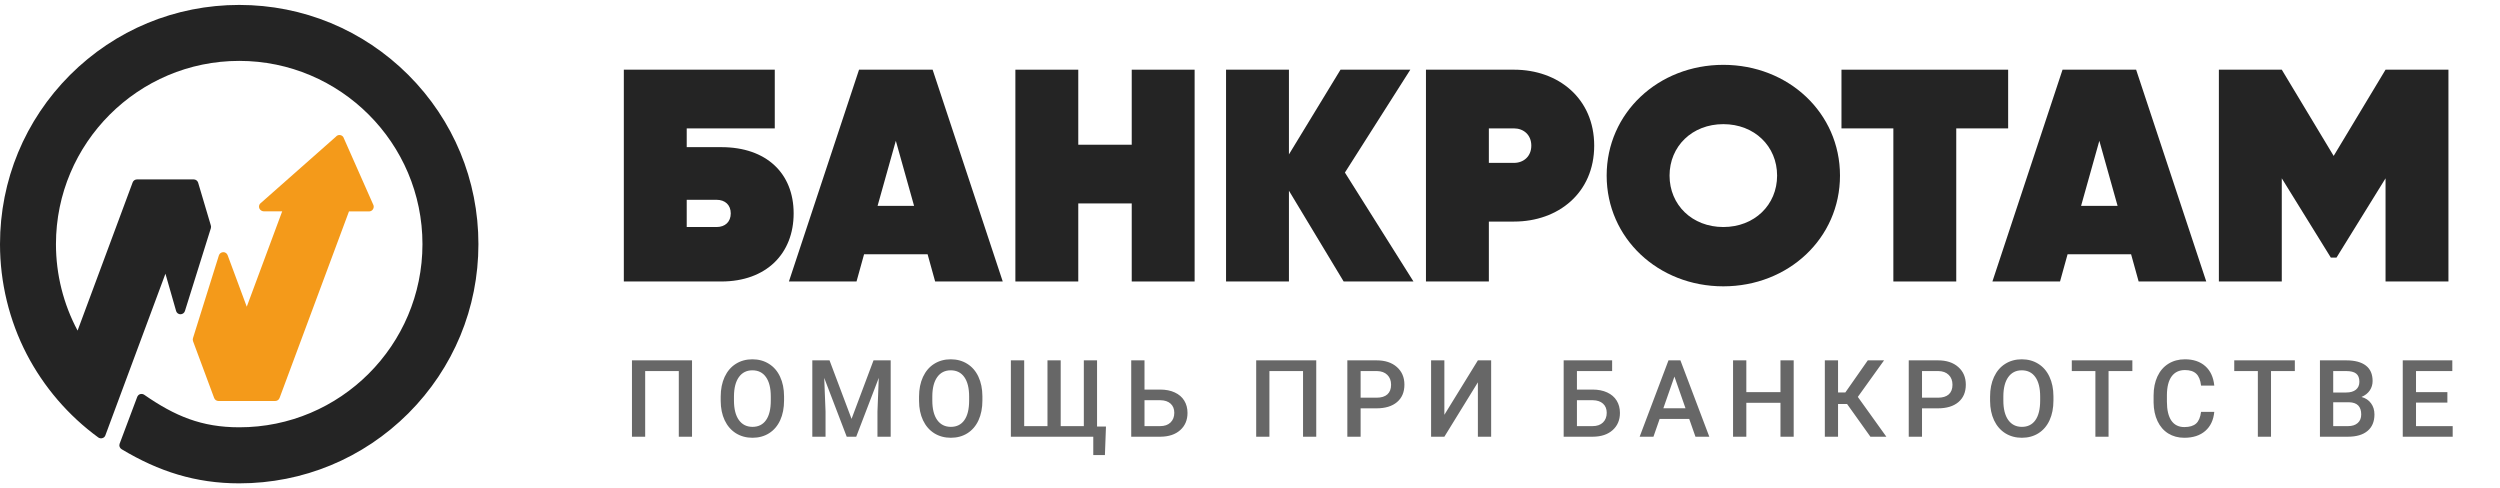
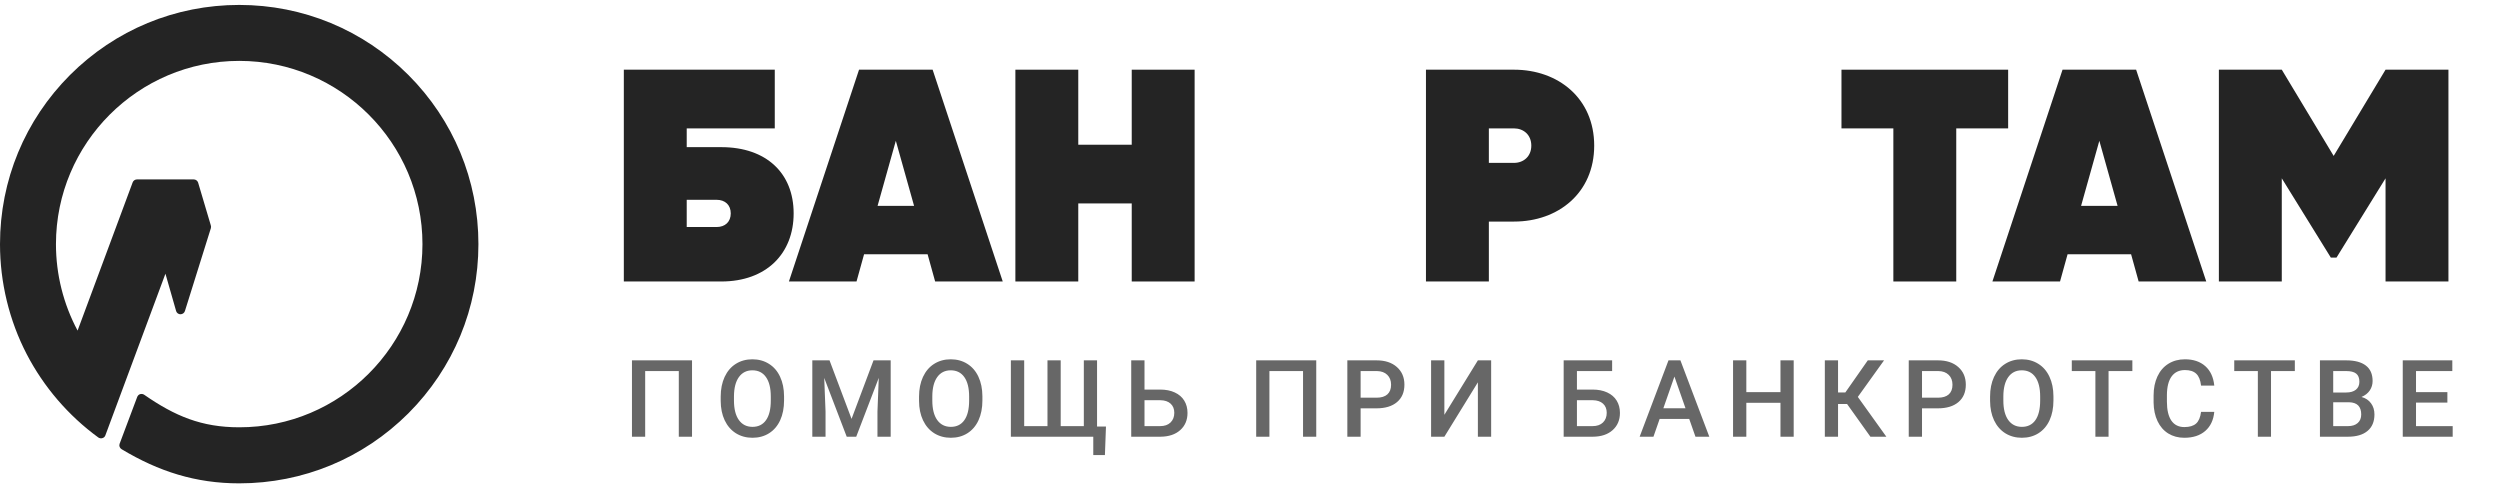
<svg xmlns="http://www.w3.org/2000/svg" width="256" height="50" viewBox="0 0 256 50" fill="none">
  <g clip-path="url(#clip0_349_31)">
-     <path d="M26.567 21.361C26.491 21.189 26.51 20.998 26.634 20.855L34.398 13.997C34.493 13.882 34.627 13.825 34.761 13.825C34.789 13.825 34.818 13.825 34.847 13.834C35.019 13.863 35.162 13.987 35.21 14.159L38.246 21.018C38.294 21.161 38.266 21.323 38.179 21.447C38.094 21.572 37.95 21.648 37.797 21.648H35.735L28.63 40.747C28.563 40.938 28.382 41.062 28.181 41.062H22.375C22.174 41.062 21.993 40.938 21.926 40.747L19.768 34.941C19.73 34.846 19.73 34.731 19.758 34.635L22.413 26.155C22.47 25.964 22.652 25.831 22.852 25.821C23.053 25.811 23.244 25.945 23.311 26.136L25.268 31.408L28.897 21.638H26.987C26.815 21.629 26.653 21.524 26.567 21.361Z" fill="#F49A1A" />
    <path d="M41.818 42.323C37.186 46.945 31.036 49.495 24.495 49.495C20.045 49.495 16.253 48.282 12.453 45.999C12.262 45.885 12.176 45.665 12.243 45.455L14.038 40.68C14.086 40.537 14.191 40.413 14.334 40.365C14.477 40.318 14.64 40.337 14.764 40.422C17.915 42.609 20.646 43.755 24.495 43.755C34.837 43.765 43.26 35.352 43.26 25C43.26 14.648 34.837 6.235 24.495 6.235C14.153 6.235 5.73 14.658 5.73 25C5.73 28.103 6.494 31.14 7.945 33.852L13.58 18.688C13.646 18.497 13.828 18.372 14.028 18.372H19.835C20.035 18.372 20.217 18.497 20.284 18.688L21.582 23.061C21.62 23.157 21.62 23.271 21.592 23.367L18.937 31.847C18.88 32.038 18.698 32.172 18.498 32.181C18.288 32.191 18.106 32.057 18.039 31.866L16.941 28.027L10.791 44.577C10.743 44.72 10.629 44.825 10.486 44.863C10.342 44.911 10.19 44.882 10.065 44.796C7.009 42.571 4.479 39.62 2.741 36.278C0.945 32.821 9.2617e-08 28.925 0 25C-1.5436e-07 18.458 2.55 12.308 7.172 7.677C11.803 3.055 17.953 0.505 24.495 0.505C31.036 0.505 37.186 3.055 41.818 7.677C46.44 12.308 48.99 18.458 48.99 25C48.99 31.541 46.44 37.691 41.818 42.323Z" fill="#242424" />
    <path d="M73.862 15.068H70.32V13.147H79.337V7.136H63.88V28.824H73.862C78.467 28.824 81.269 25.974 81.269 21.853C81.269 17.732 78.467 15.068 73.862 15.068ZM73.379 23.247H70.32V20.459H73.379C74.249 20.459 74.829 20.985 74.829 21.853C74.829 22.721 74.249 23.247 73.379 23.247Z" fill="#242424" />
    <path d="M95.758 28.824H102.681L95.501 7.136H87.966L80.785 28.824H87.708L88.481 26.036H94.986L95.758 28.824ZM89.865 21.078L91.733 14.417L93.601 21.078H89.865Z" fill="#242424" />
    <path d="M115.889 7.136V14.82H110.415V7.136H103.975V28.824H110.415V20.831H115.889V28.824H122.329V7.136H115.889Z" fill="#242424" />
-     <path d="M144.739 28.824L137.719 17.67L144.417 7.136H137.268L131.987 15.811V7.136H125.547V28.824H131.987V19.529L137.59 28.824H144.739Z" fill="#242424" />
    <path d="M155.035 7.136H146.018V28.824H152.459V22.689H155.035C159.575 22.689 163.246 19.746 163.246 14.913C163.246 10.079 159.575 7.136 155.035 7.136ZM155.035 16.679H152.459V13.147H155.035C156.001 13.147 156.806 13.797 156.806 14.913C156.806 16.028 156.001 16.679 155.035 16.679Z" fill="#242424" />
-     <path d="M176.468 29.32C183.134 29.32 188.415 24.394 188.415 17.98C188.415 11.566 183.134 6.64 176.468 6.64C169.803 6.64 164.522 11.566 164.522 17.98C164.522 24.394 169.803 29.32 176.468 29.32ZM176.468 23.247C173.28 23.247 170.962 20.985 170.962 17.98C170.962 14.975 173.28 12.713 176.468 12.713C179.656 12.713 181.975 14.975 181.975 17.98C181.975 20.985 179.656 23.247 176.468 23.247Z" fill="#242424" />
    <path d="M205.634 7.136H188.567V13.147H193.88V28.824H200.32V13.147H205.634V7.136Z" fill="#242424" />
    <path d="M218.997 28.824H225.92L218.739 7.136H211.204L204.023 28.824H210.947L211.72 26.036H218.224L218.997 28.824ZM213.104 21.078L214.972 14.417L216.84 21.078H213.104Z" fill="#242424" />
    <path d="M250.72 7.136H244.28L238.967 15.966L233.654 7.136H227.213V28.824H233.654V18.259L238.677 26.377H239.257L244.28 18.259V28.824H250.72V7.136Z" fill="#242424" />
    <path d="M70.863 44.72H69.509V37.996H66.066V44.72H64.713V36.9H70.863V44.72ZM80.287 41.014C80.287 41.78 80.155 42.454 79.89 43.034C79.625 43.61 79.246 44.054 78.751 44.366C78.261 44.674 77.695 44.828 77.054 44.828C76.42 44.828 75.855 44.674 75.357 44.366C74.863 44.054 74.48 43.612 74.207 43.039C73.939 42.466 73.803 41.806 73.799 41.057V40.617C73.799 39.854 73.933 39.181 74.202 38.597C74.474 38.014 74.856 37.568 75.346 37.26C75.84 36.948 76.406 36.792 77.043 36.792C77.681 36.792 78.245 36.946 78.735 37.254C79.229 37.559 79.611 37.999 79.879 38.576C80.148 39.149 80.284 39.816 80.287 40.579V41.014ZM78.929 40.606C78.929 39.739 78.764 39.075 78.434 38.613C78.109 38.151 77.645 37.92 77.043 37.92C76.456 37.92 75.996 38.151 75.663 38.613C75.334 39.072 75.165 39.721 75.158 40.563V41.014C75.158 41.873 75.325 42.538 75.658 43.007C75.994 43.476 76.46 43.71 77.054 43.71C77.656 43.71 78.118 43.481 78.44 43.023C78.766 42.565 78.929 41.895 78.929 41.014V40.606ZM84.943 36.9L87.199 42.894L89.449 36.9H91.206V44.72H89.852V42.142L89.986 38.694L87.677 44.72H86.704L84.4 38.699L84.535 42.142V44.72H83.181V36.9H84.943ZM100.598 41.014C100.598 41.78 100.465 42.454 100.2 43.034C99.936 43.61 99.556 44.054 99.062 44.366C98.571 44.674 98.006 44.828 97.365 44.828C96.731 44.828 96.165 44.674 95.667 44.366C95.173 44.054 94.79 43.612 94.518 43.039C94.249 42.466 94.113 41.806 94.11 41.057V40.617C94.11 39.854 94.244 39.181 94.513 38.597C94.785 38.014 95.166 37.568 95.657 37.26C96.151 36.948 96.716 36.792 97.354 36.792C97.991 36.792 98.555 36.946 99.046 37.254C99.54 37.559 99.921 37.999 100.19 38.576C100.458 39.149 100.594 39.816 100.598 40.579V41.014ZM99.239 40.606C99.239 39.739 99.074 39.075 98.745 38.613C98.419 38.151 97.955 37.92 97.354 37.92C96.767 37.92 96.306 38.151 95.974 38.613C95.644 39.072 95.476 39.721 95.469 40.563V41.014C95.469 41.873 95.635 42.538 95.968 43.007C96.305 43.476 96.77 43.71 97.365 43.71C97.966 43.71 98.428 43.481 98.75 43.023C99.076 42.565 99.239 41.895 99.239 41.014V40.606ZM104.877 36.9V43.635H107.262V36.9H108.615V43.635H110.984V36.9H112.338V43.678H113.251L113.143 46.6H111.951V44.72H103.513V36.9H104.877ZM117.197 39.892H118.798C119.37 39.892 119.87 39.99 120.296 40.187C120.722 40.384 121.046 40.663 121.268 41.025C121.49 41.386 121.601 41.806 121.601 42.282C121.601 43.012 121.352 43.599 120.855 44.043C120.361 44.487 119.686 44.713 118.83 44.72H115.838V36.9H117.197V39.892ZM117.197 40.982V43.635H118.792C119.25 43.635 119.607 43.512 119.861 43.265C120.119 43.014 120.248 42.683 120.248 42.271C120.248 41.877 120.122 41.566 119.872 41.336C119.621 41.107 119.274 40.989 118.83 40.982H117.197ZM134.784 44.72H133.431V37.996H129.988V44.72H128.634V36.9H134.784V44.72ZM139.327 41.814V44.72H137.968V36.9H140.96C141.833 36.9 142.526 37.127 143.038 37.582C143.554 38.037 143.812 38.638 143.812 39.387C143.812 40.153 143.559 40.749 143.054 41.175C142.553 41.601 141.849 41.814 140.943 41.814H139.327ZM139.327 40.724H140.96C141.443 40.724 141.812 40.611 142.066 40.386C142.32 40.157 142.447 39.827 142.447 39.397C142.447 38.975 142.318 38.638 142.061 38.388C141.803 38.133 141.448 38.003 140.997 37.996H139.327V40.724ZM151.335 36.9H152.694V44.72H151.335V39.15L147.903 44.72H146.544V36.9H147.903V42.475L151.335 36.9ZM165.082 37.996H161.478V39.892H163.079C163.651 39.892 164.151 39.99 164.577 40.187C165.003 40.384 165.327 40.663 165.549 41.025C165.771 41.386 165.882 41.806 165.882 42.282C165.882 43.012 165.633 43.599 165.136 44.043C164.642 44.487 163.967 44.713 163.111 44.72H160.119V36.9H165.082V37.996ZM161.478 40.982V43.635H163.073C163.532 43.635 163.888 43.512 164.142 43.265C164.4 43.014 164.529 42.683 164.529 42.271C164.529 41.877 164.403 41.566 164.153 41.336C163.902 41.107 163.555 40.989 163.111 40.982H161.478ZM172.976 42.899H169.947L169.313 44.72H167.9L170.854 36.9H172.074L175.033 44.72H173.615L172.976 42.899ZM170.328 41.804H172.595L171.461 38.56L170.328 41.804ZM183.674 44.72H182.32V41.245H178.824V44.72H177.465V36.9H178.824V40.155H182.32V36.9H183.674V44.72ZM189.14 41.369H188.216V44.72H186.863V36.9H188.216V40.187H188.963L191.262 36.9H192.927L190.241 40.644L193.163 44.72H191.53L189.14 41.369ZM196.814 41.814V44.72H195.455V36.9H198.447C199.32 36.9 200.013 37.127 200.525 37.582C201.041 38.037 201.299 38.638 201.299 39.387C201.299 40.153 201.046 40.749 200.541 41.175C200.04 41.601 199.336 41.814 198.43 41.814H196.814ZM196.814 40.724H198.447C198.93 40.724 199.299 40.611 199.553 40.386C199.807 40.157 199.934 39.827 199.934 39.397C199.934 38.975 199.805 38.638 199.548 38.388C199.29 38.133 198.935 38.003 198.484 37.996H196.814V40.724ZM210.272 41.014C210.272 41.78 210.14 42.454 209.875 43.034C209.61 43.61 209.23 44.054 208.736 44.366C208.246 44.674 207.68 44.828 207.039 44.828C206.405 44.828 205.839 44.674 205.342 44.366C204.847 44.054 204.464 43.612 204.192 43.039C203.924 42.466 203.788 41.806 203.784 41.057V40.617C203.784 39.854 203.918 39.181 204.187 38.597C204.459 38.014 204.84 37.568 205.331 37.26C205.825 36.948 206.391 36.792 207.028 36.792C207.665 36.792 208.229 36.946 208.72 37.254C209.214 37.559 209.595 37.999 209.864 38.576C210.133 39.149 210.269 39.816 210.272 40.579V41.014ZM208.913 40.606C208.913 39.739 208.749 39.075 208.419 38.613C208.093 38.151 207.63 37.92 207.028 37.92C206.441 37.92 205.981 38.151 205.648 38.613C205.318 39.072 205.15 39.721 205.143 40.563V41.014C205.143 41.873 205.309 42.538 205.642 43.007C205.979 43.476 206.444 43.71 207.039 43.71C207.64 43.71 208.102 43.481 208.425 43.023C208.75 42.565 208.913 41.895 208.913 41.014V40.606ZM218.354 37.996H215.916V44.72H214.568V37.996H212.151V36.9H218.354V37.996ZM226.742 42.174C226.664 43.009 226.356 43.66 225.819 44.129C225.281 44.595 224.567 44.828 223.675 44.828C223.052 44.828 222.503 44.681 222.027 44.387C221.554 44.09 221.189 43.669 220.931 43.125C220.673 42.581 220.539 41.949 220.528 41.229V40.498C220.528 39.761 220.659 39.111 220.92 38.549C221.181 37.987 221.556 37.553 222.043 37.249C222.533 36.945 223.099 36.792 223.74 36.792C224.603 36.792 225.298 37.027 225.824 37.496C226.35 37.965 226.656 38.628 226.742 39.483H225.389C225.324 38.921 225.16 38.517 224.895 38.27C224.633 38.019 224.248 37.894 223.74 37.894C223.149 37.894 222.694 38.11 222.376 38.543C222.061 38.973 221.899 39.605 221.892 40.439V41.132C221.892 41.977 222.043 42.622 222.343 43.066C222.648 43.51 223.092 43.732 223.675 43.732C224.209 43.732 224.61 43.612 224.879 43.372C225.147 43.132 225.317 42.733 225.389 42.174H226.742ZM234.991 37.996H232.552V44.72H231.204V37.996H228.787V36.9H234.991V37.996ZM237.562 44.72V36.9H240.242C241.127 36.9 241.8 37.077 242.262 37.432C242.724 37.786 242.955 38.314 242.955 39.016C242.955 39.374 242.858 39.696 242.665 39.983C242.471 40.269 242.188 40.491 241.816 40.649C242.239 40.764 242.564 40.98 242.794 41.299C243.026 41.614 243.143 41.993 243.143 42.438C243.143 43.172 242.906 43.736 242.434 44.129C241.965 44.523 241.291 44.72 240.414 44.72H237.562ZM238.921 41.191V43.635H240.43C240.856 43.635 241.189 43.53 241.429 43.318C241.669 43.107 241.789 42.813 241.789 42.438C241.789 41.625 241.374 41.209 240.543 41.191H238.921ZM238.921 40.192H240.253C240.676 40.192 241.005 40.097 241.241 39.908C241.481 39.714 241.601 39.442 241.601 39.091C241.601 38.705 241.49 38.425 241.268 38.253C241.05 38.081 240.708 37.996 240.242 37.996H238.921V40.192ZM250.612 41.229H247.4V43.635H251.155V44.72H246.042V36.9H251.117V37.996H247.4V40.155H250.612V41.229Z" fill="#676767" />
  </g>
  <defs>
    <clipPath id="clip0_349_31">
      <rect width="256" height="50" fill="white" />
    </clipPath>
  </defs>
</svg>